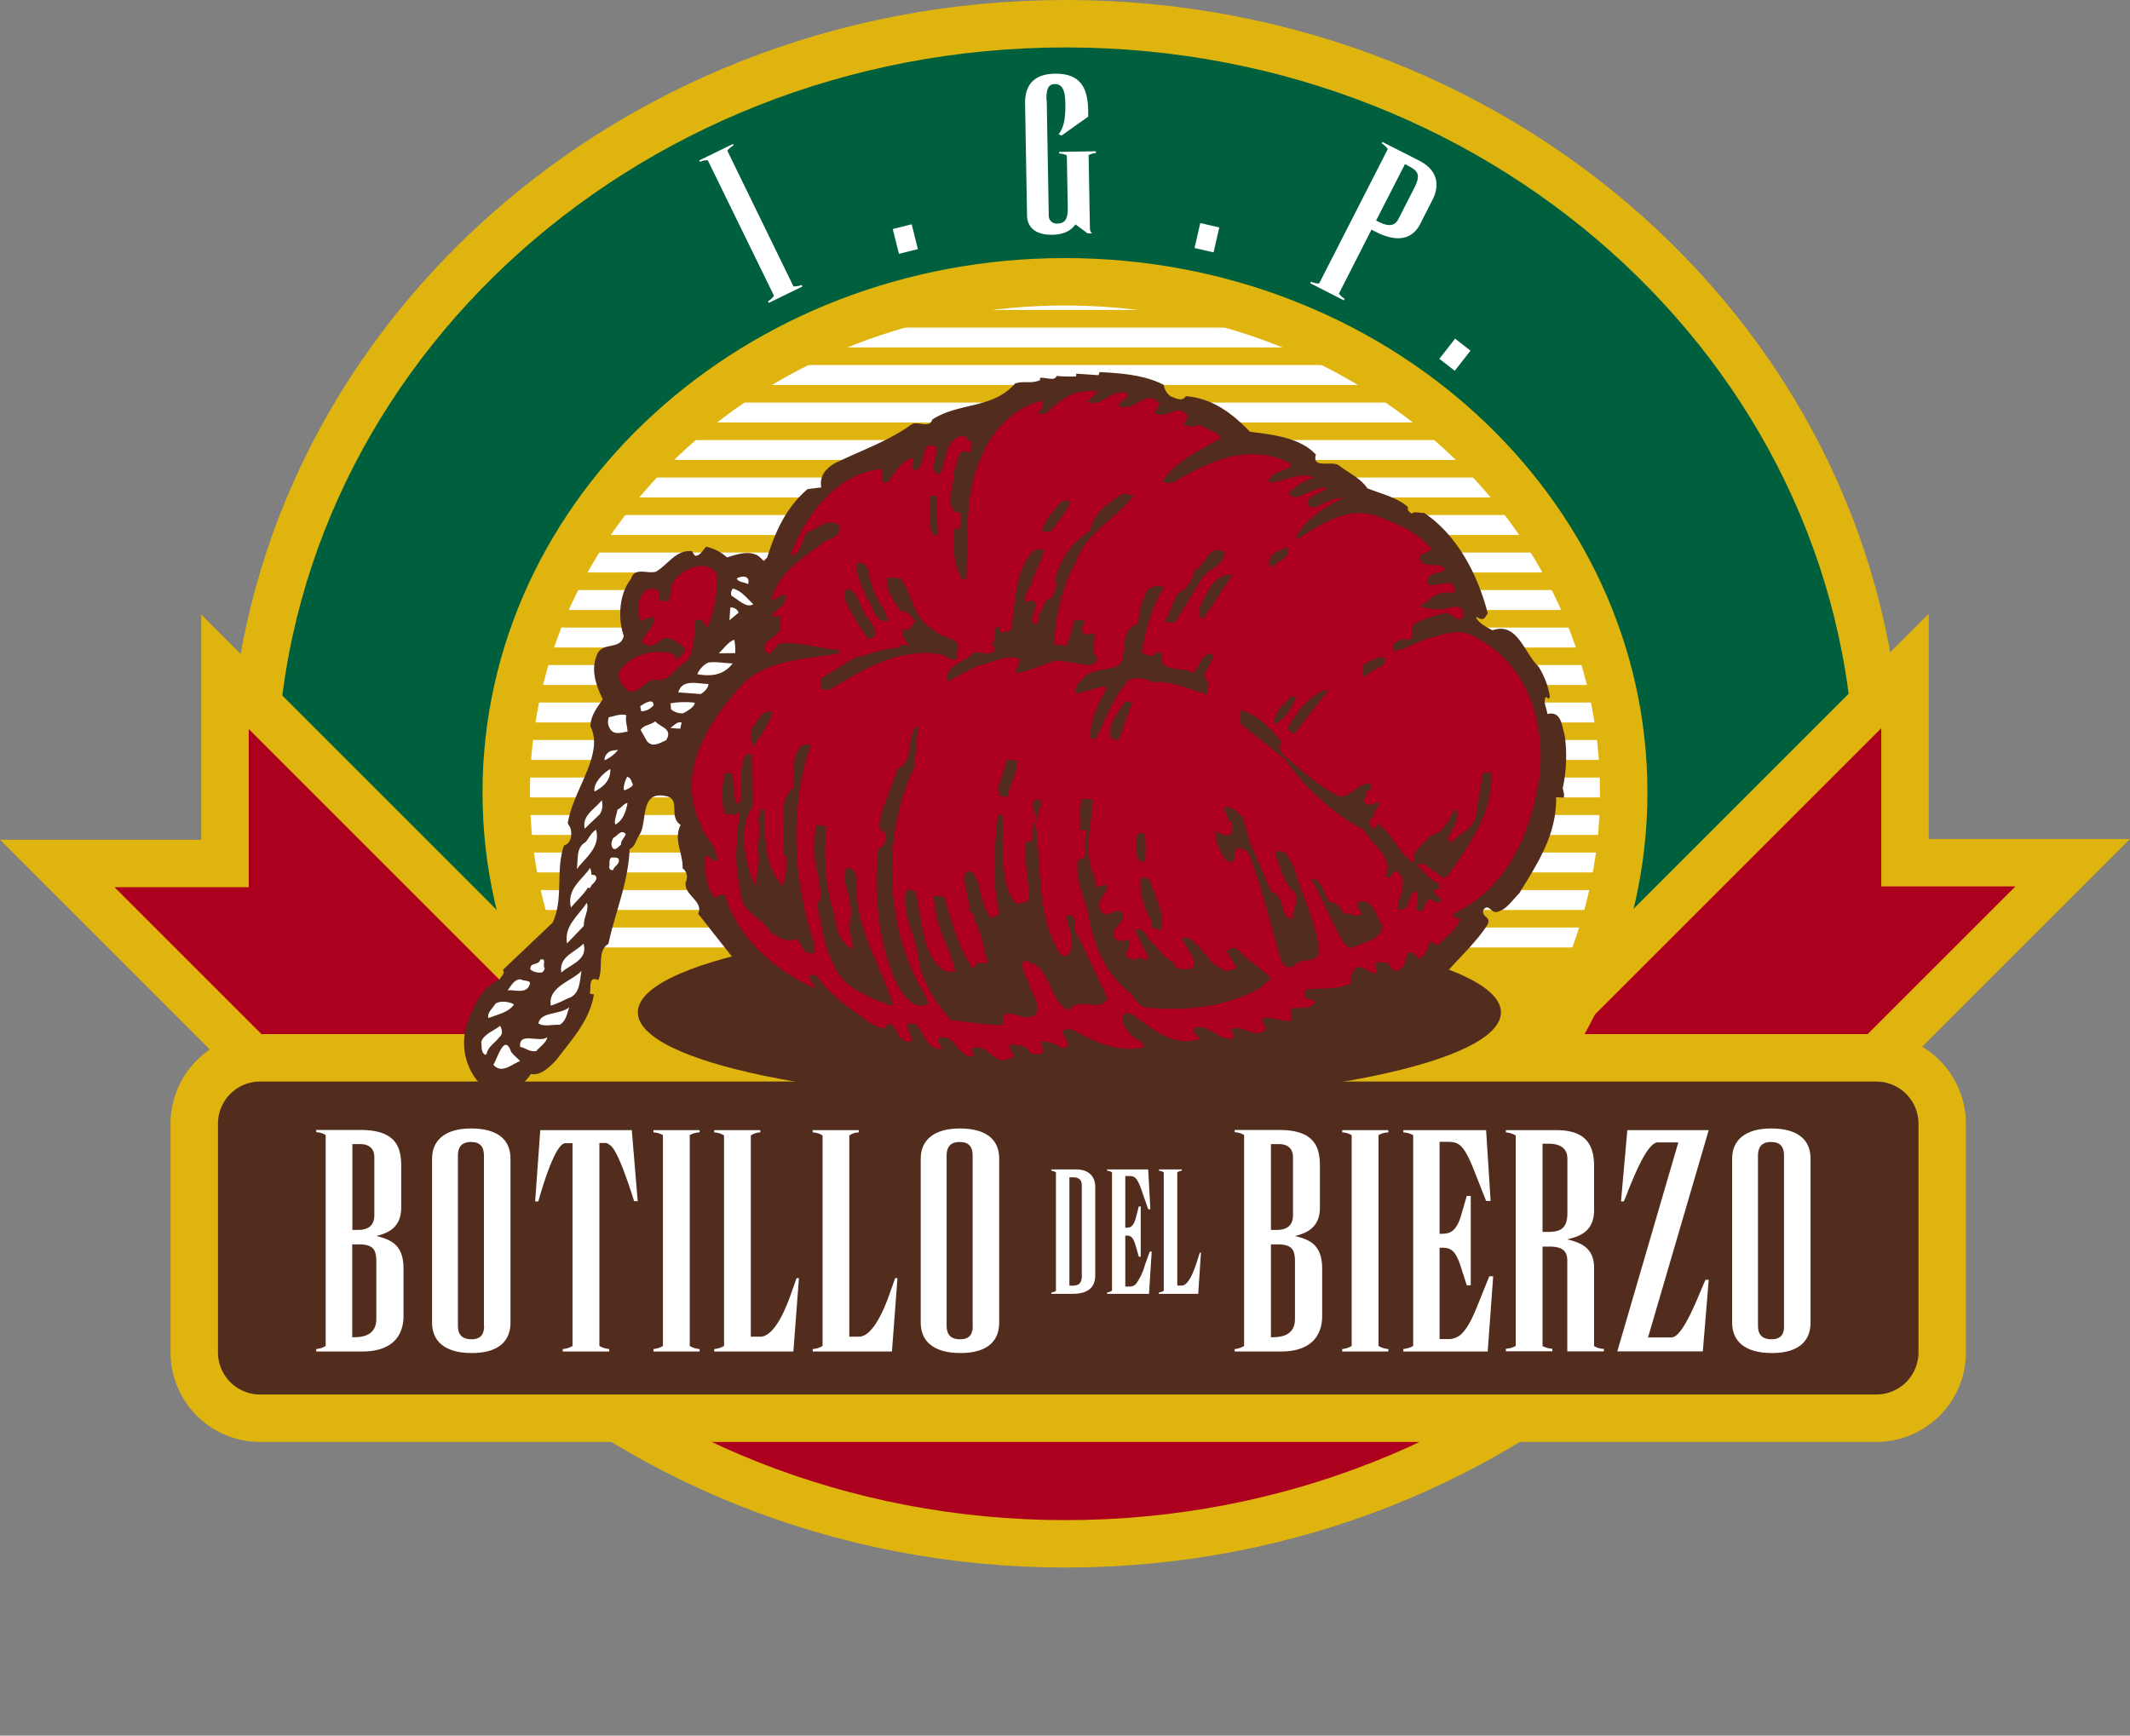
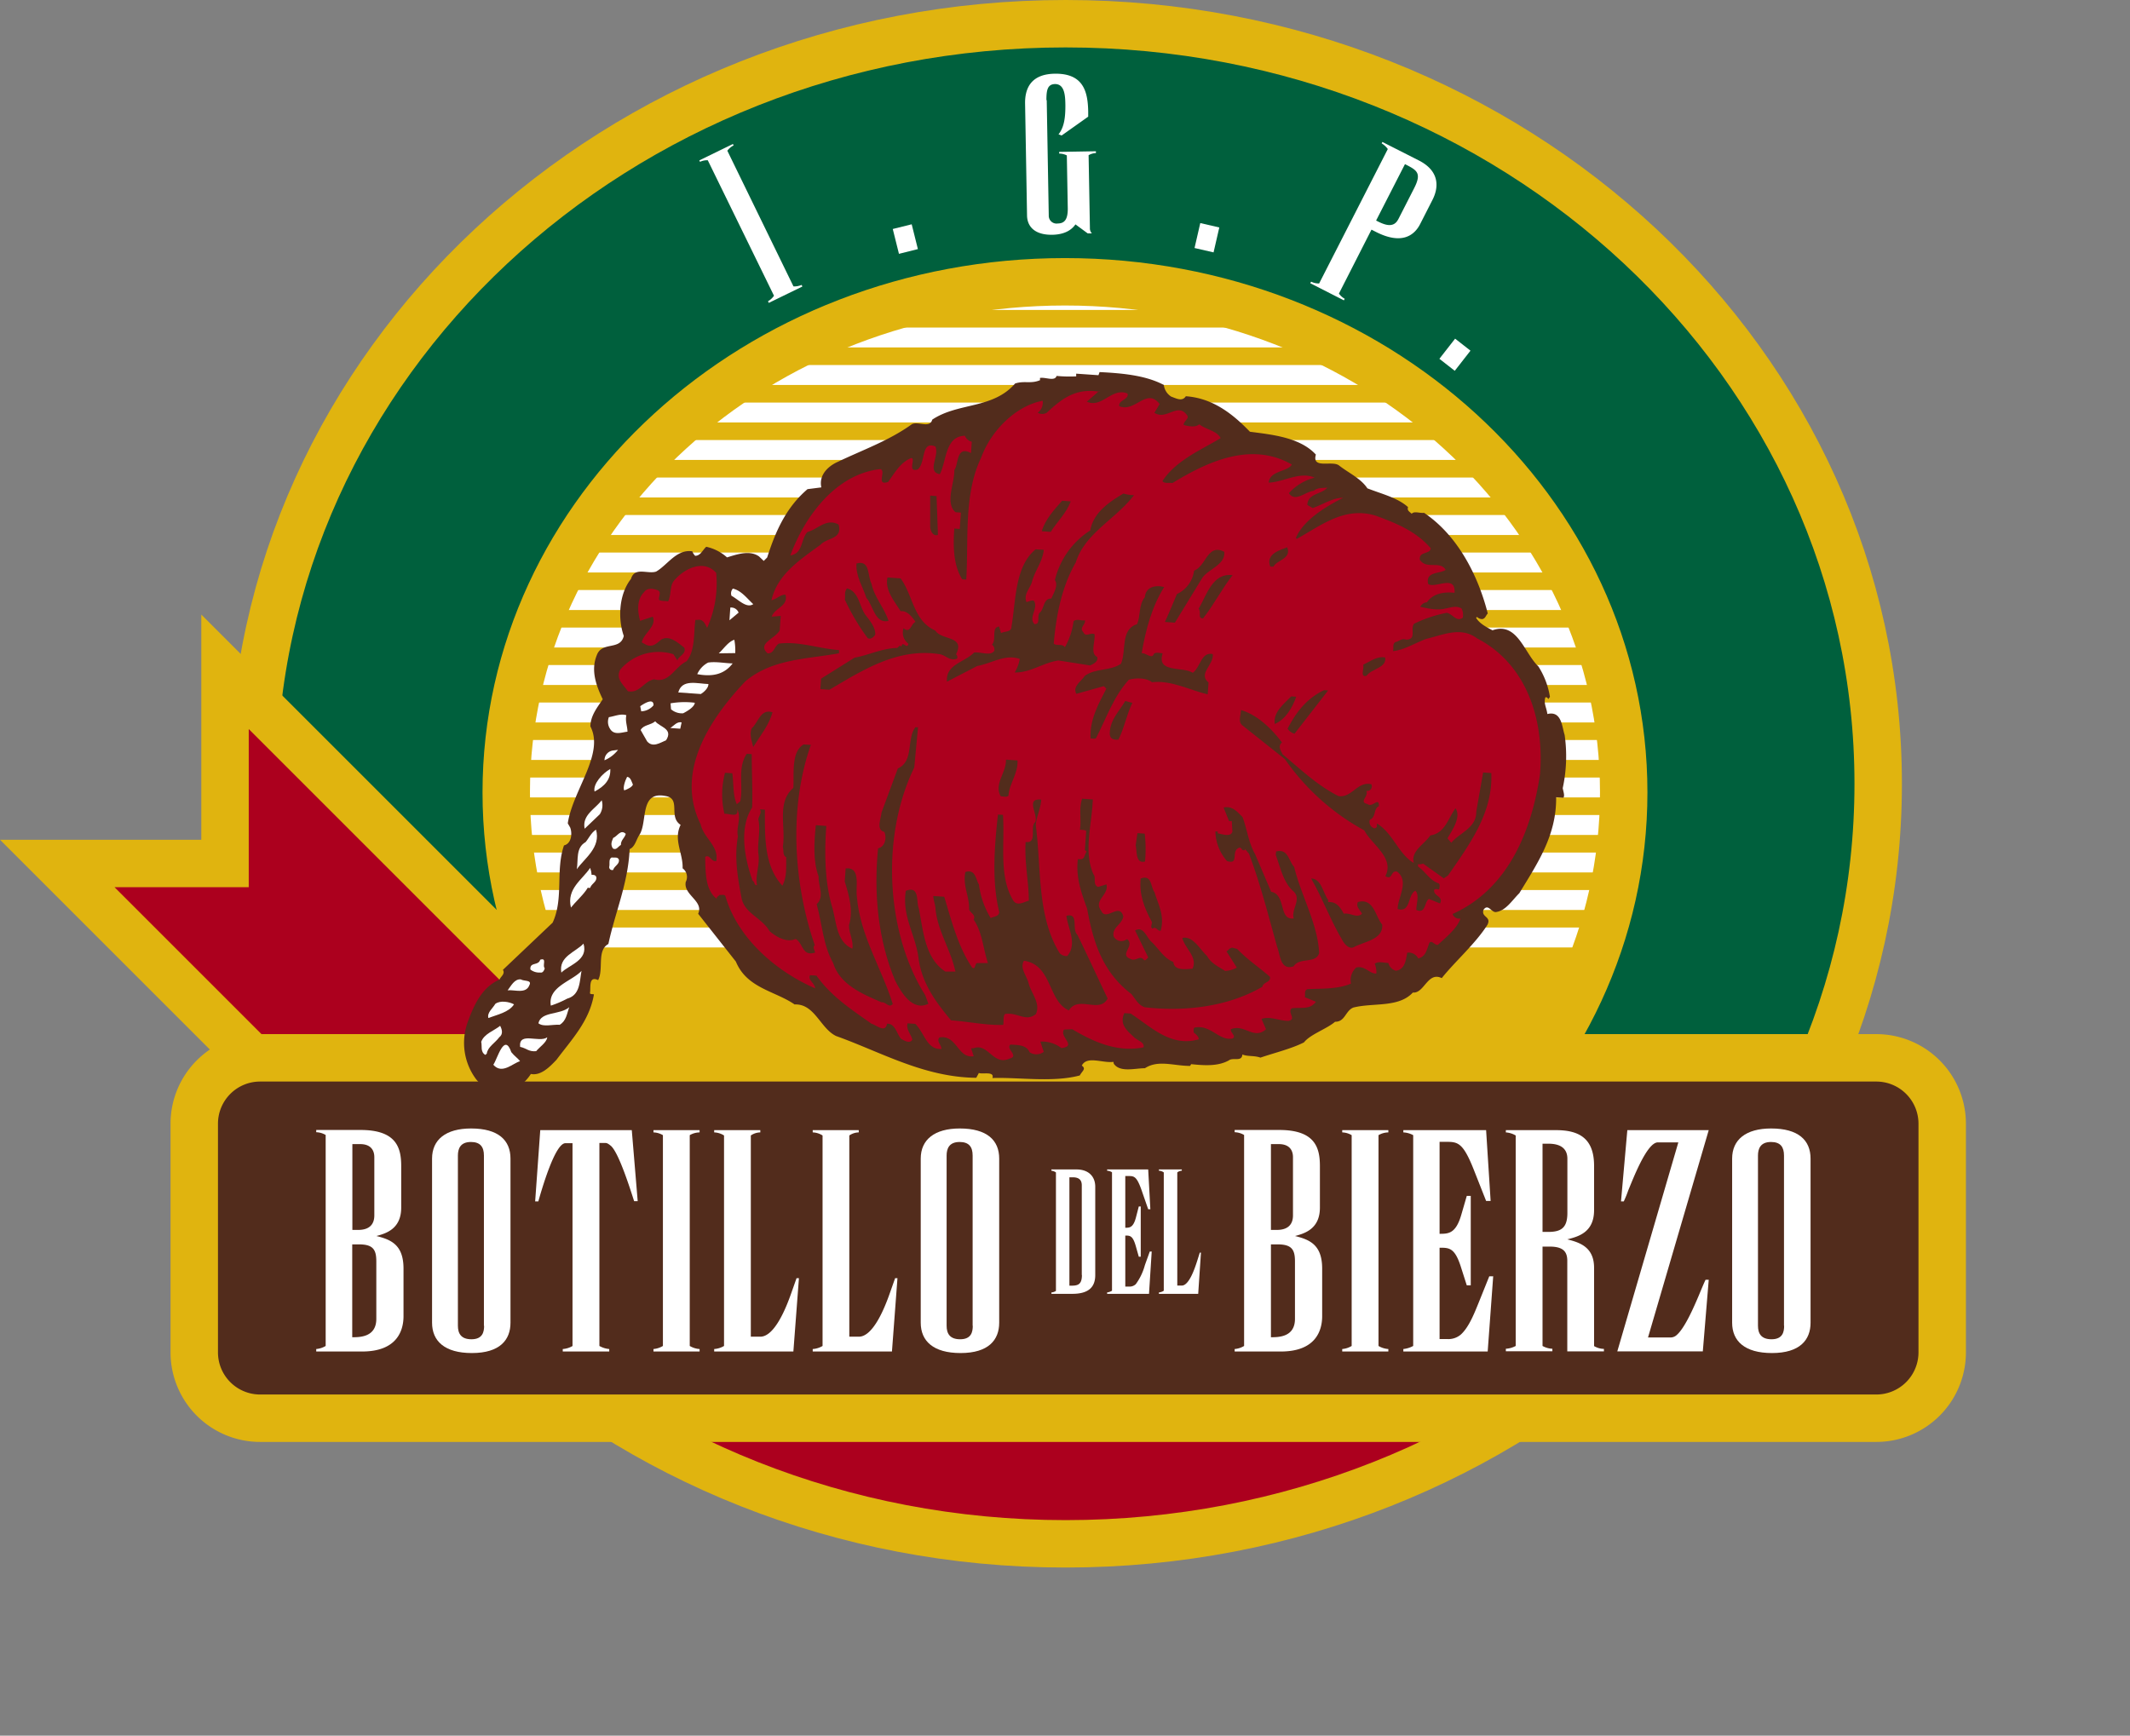
<svg xmlns="http://www.w3.org/2000/svg" viewBox="0 0 471.49 384.28">
  <rect x="0" y="0" width="471.49" height="384.28" fill="#808080" stroke="none" />
  <defs>
    <style>.cls-1,.cls-11,.cls-5,.cls-9{fill:none;}.cls-2{fill:#00603d;}.cls-3{clip-path:url(#clip-path);}.cls-4,.cls-6{fill:#ac001e;}.cls-11,.cls-12,.cls-5,.cls-6,.cls-9{stroke:#e0b40f;}.cls-11,.cls-12,.cls-5,.cls-6{stroke-miterlimit:3.86;}.cls-12,.cls-5,.cls-6{stroke-width:10.5px;}.cls-14,.cls-15,.cls-7{fill:#fff;}.cls-8{clip-path:url(#clip-path-2);}.cls-9{stroke-linecap:round;stroke-linejoin:round;stroke-width:3.89px;}.cls-10{fill:#e0b40f;}.cls-11{stroke-width:10.5px;}.cls-12,.cls-13{fill:#522c1c;}.cls-14{stroke:#fff;stroke-linecap:square;stroke-miterlimit:2;stroke-width:0;}.cls-15{fill-rule:evenodd;}</style>
    <clipPath id="clip-path">
      <path class="cls-1" d="M56,173.53C56,80.59,136.54,5.25,235.88,5.25S415.75,80.59,415.75,173.53,335.22,341.81,235.88,341.81,56,266.47,56,173.53Z" />
    </clipPath>
    <clipPath id="clip-path-2">
      <path class="cls-1" d="M112.06,175.45c0-62.44,55.37-113.06,123.68-113.06S359.42,113,359.42,175.45,304.05,288.51,235.74,288.51,112.06,237.89,112.06,175.45Z" />
    </clipPath>
  </defs>
  <g id="Capa_2" data-name="Capa 2">
    <g id="Capa_1-2" data-name="Capa 1">
      <path class="cls-2" d="M56,173.53C56,80.59,136.54,5.25,235.88,5.25S415.75,80.59,415.75,173.53,335.22,341.81,235.88,341.81,56,266.47,56,173.53Z" />
      <g class="cls-3">
        <polygon class="cls-4" points="129.79 282.73 352.06 282.73 352.06 384.28 129.79 384.28 129.79 282.73 129.79 282.73" />
      </g>
      <path class="cls-5" d="M56,173.53C56,80.59,136.54,5.25,235.88,5.25S415.75,80.59,415.75,173.53,335.22,341.81,235.88,341.81,56,266.47,56,173.53Z" />
      <polygon class="cls-6" points="64.28 242.78 12.68 191.18 49.81 191.18 49.81 148.74 143.3 242.23 64.28 242.78 64.28 242.78" />
-       <polygon class="cls-6" points="397.63 252.17 458.81 191 421.68 191 421.68 148.56 317.57 252.66 397.63 252.17 397.63 252.17" />
      <path class="cls-7" d="M112.06,175.45c0-62.44,55.37-113.06,123.68-113.06S359.42,113,359.42,175.45,304.05,288.51,235.74,288.51,112.06,237.89,112.06,175.45Z" />
      <g class="cls-8">
        <path class="cls-9" d="M17.62,70.57H465.36M17.62,78.87H465.36M17.62,87.18H465.36M17.62,95.48H465.36m-447.74,8.3H465.36m-447.74,8.3H465.36M17.62,120.39H465.36m-447.74,8.3H465.36M17.62,137H465.36m-447.74,8.3H465.36M17.62,153.6H465.36M17.62,161.9H465.36M17.62,170.2H465.36M17.62,178.5H465.36M17.62,186.81H465.36m-447.74,8.3H465.36m-447.74,8.3H465.36m-447.74,8.3H465.36" />
        <polygon class="cls-10" points="101.31 213.26 373.59 213.26 373.59 271.75 101.31 271.75 101.31 213.26 101.31 213.26" />
      </g>
      <path class="cls-11" d="M112.06,175.45c0-62.44,55.37-113.06,123.68-113.06S359.42,113,359.42,175.45,304.05,288.51,235.74,288.51,112.06,237.89,112.06,175.45Z" />
      <path class="cls-12" d="M43,248.79a14.58,14.58,0,0,1,14.58-14.58H415.33a14.59,14.59,0,0,1,14.59,14.58v50.58A14.59,14.59,0,0,1,415.33,314H57.62A14.58,14.58,0,0,1,43,299.37V248.79Z" />
-       <path class="cls-13" d="M141.19,224.14c0-11,42.77-19.84,95.53-19.84s95.52,8.88,95.52,19.84S289.47,244,236.72,244s-95.53-8.88-95.53-19.85Z" />
      <path class="cls-13" d="M257.61,85.17a3.58,3.58,0,0,0,1.64,2.64c1.08.38,2.44,1.18,3.24-.08,5.83.41,10.24,3.75,14.19,7.86,5.11.66,11.13,1.29,14.6,5.06-.94,3.27,3.55,1.26,5.09,2.38,2.1,1.66,4.85,2.87,6.31,5.09,3.14,1.23,6.72,2.09,9,4.16-.26.79.33,1,.81,1.47.55-.66,1.82-.07,2.74-.21,7.52,5.07,12,14,14.1,22.3-.43.38-.48,1.08-1.2,1.23a1.6,1.6,0,0,1-1.18-.48l-.21.18c.72,1.26,2.27,2.08,3.64,2.78,5.49-1.94,7,5,10.15,8a17.62,17.62,0,0,1,2.56,6.74l-.34.48c-.19-.21-.37-.53-.68-.35-.4,1.39.25,2.14.45,3.67,3.18-.79,3.23,2.85,3.82,4.61a33.19,33.19,0,0,1-.42,11.79c.14.82.49,1.65.15,2.13l-1.61-.11c.12,8.49-4.27,14.85-8.15,21.25-1.63,1.6-3,3.93-5.24,4.18-1,0-1.69-1.94-2.7-.49-.52,1.68,1.82,1.44.89,3.29-2.62,4.16-7.14,8.09-10.12,11.82-3.13-1.53-3.88,3.46-6.39,3.19-3.17,3.41-8.74,2.21-13.16,3.32-1.77.68-1.84,3.2-4.06,3.15-1.83,1.59-5.45,2.75-6.89,4.57-2.82,1.42-6.42,2.28-9.63,3.37-1.48-.51-2.81-.2-4-.69-.12,1.71-2.06.57-3,1.31-2.42,1.34-5.43,1.13-8.34.83l-.23.39c-3.64,0-7.07-1.41-10,.51-2.22,0-5.52,1-6.9-1l-.07-.41c-2.35.34-5.86-1.42-7,.82,1,.77.13,1.12-.45,2.19-6,1.6-13.36.38-19.34.57.52-1.58-2.27-.77-3-1.12l-.58,1.07c-11.61-.11-21.12-5.72-31-9.24-3.52-1.66-4.75-7.2-9.21-7-4.33-3-10.56-3.57-13-9.49l-8.35-10.59c1.31-2.83-3.35-4.17-2.74-7.06a2.36,2.36,0,0,0-.7-3c.13-3.32-2.09-6.3-.44-9.62-2.8-1.82.21-5.85-3.39-6.4-5.68-1.11-3.93,5.58-5.65,8.49-.78,1.06-1,2.76-2.25,3.28-.32,7.55-3.19,13.92-4.7,21-2.62,1.43-1,5.58-2.27,8-2.25-1.07-1.55,1.91-1.82,2.9.18.32.59.14.89.27-1,5.88-4.83,9.86-8.29,14.47-1.52,1.61-3.48,3.59-5.67,3.14a9.72,9.72,0,0,1-4.61,3.82c-2.92-.11-5.65-.2-7.59-2.76a13.48,13.48,0,0,1-1.74-12.65c1.37-3.74,3.16-7.65,7-9.3.26-.69,1.3-1.23.76-2.17l11-10.44c2.49-5.38.6-11.48,2.51-17.1,1.64-.39,1.89-2.6,1.38-3.95l-.54-.94c1.13-7.4,8.19-15.38,5-21.47.07-2.42,1.5-4.14,2.74-6-1.41-2.93-2.69-6.35-1.34-9.69,1.13-3.25,5.22-1,6-4.33-1.35-3.83-1.07-9.27,1.59-12.62.8-2.77,3.71-1,5.57-1.63,2.52-1.44,4.49-5,8-4.49a2.74,2.74,0,0,0,.64,1c1.21,0,1.71-1.39,2.46-2a10,10,0,0,1,4.59,2.35c2.17-.66,5-1.68,7.08-.22l1.05,1,.76-.76c1.8-5.63,4.1-11,8.93-15.13l3.06-.39c-.61-2.77,1.55-4.75,3.73-5.7C191,99.6,196.74,97.58,201.74,94c1.28-.92,4.07,1,4.62-1.09,5.73-3.84,13.4-2.3,18.34-8,2.07-.67,3.43.13,5.51-.73l0-.5c1.23-.22,3.28.83,3.67-.45a30.25,30.25,0,0,0,4.34.1l0-.6,4.93.34.25-.69c5,.25,10.15.71,14.14,2.81Z" />
      <path class="cls-4" d="M243.27,86.59l-2.69,2.34c3.33,1.54,5.58-3.25,9-1.8.41,1.34-2.13,1.47-1.81,2.81,3.53,1.45,6-4.23,8.92-.49l-1.15,1.94c2.7,1.8,5.23-2.56,7.33.71.25.73-.89,1.15-.85,2,1.09.28,2.59.59,3.45-.16,1.53,1.22,3.84,1.38,4.73,3.06-4.32,2.63-9.83,4.87-12.88,9.5.36.63,1.49.31,2.19.46,7.7-4.71,17.42-9.29,26.45-4.11-.93,1.65-4.84,1.28-5.13,4,3.24-.07,6.85-2.55,10.18-1.1a11.49,11.49,0,0,0-5.7,3.44c1.37,2.11,3.66-.35,5.49-.53.87-.74,2-.57,3-.7-1.21,1.53-4.32,1.21-4.41,3.84l1.17.68c2.27-.75,4.5-2.31,6.72-2.25-3.66,1.86-8.72,4.84-10.42,8.86l.19.22c5.25-2.87,10.51-7.25,17.43-5.15,4.43,1.63,8.86,3.35,12.22,7.22-.09,1.41-2.67.62-2.4,2.56,1.46,2.23,4.44.11,5.71,2.22-1.18.93-4.57.29-3.86,3.16,1.64,1,6.11-2.19,5.82,1.93-2.1-.25-4.75.07-6.1,2.1a1.78,1.78,0,0,0-1.49,1c1.5.31,3.68.87,5.53.39,1.23-.22,2.48-.74,3.63,0a3.37,3.37,0,0,1,.27,2c-1.4,1.11-2.27-.87-3.57-1.06a28.85,28.85,0,0,0-7.24,2.43c-.89,1.25.67,3.48-1.76,3.51-1-.37-1.54.4-2.36.54-.74.45-.3,1.39-.54,2,2.44-.23,4.87-1.78,7.36-2.71,3.7-.86,7.67-2.8,11.22-.13,11.12,5.73,15,18.22,13.95,30.27-1.87,12.29-6.92,25.17-19.33,30.77a1.51,1.51,0,0,0,1.75,1c-.76,2.17-3,4-5,5.82-.71.15-1.33-1.11-1.88-.44-.61,1.48-.72,3-2.47,3.47a2.37,2.37,0,0,0-2.43-1.28c-.32,1.59-.47,3.7-2.5,4a2.42,2.42,0,0,1-1.7-1.73c-1,0-2.19-.46-3,.19a4.75,4.75,0,0,1,.35,2.15c-1.52.09-2.5-1.8-4.45-1.33a3.77,3.77,0,0,0-1.16,3.56c-3,1.3-6.54,1.06-9.68,1.24-.74.35-.39,1.19-.53,1.78l2.45,1c-1.34,1.83-3.21,1.19-5.35,1.45-1.08.93,1.15,2.4-.7,2.78-1.92.06-4.06-1.1-6-.43l1,2.29c-2.7,2.44-4.76-1.24-7.78,0-.15.8,1.31,1.51.37,2.05-3,.6-4.83-3.17-8.42-2.41-.32.28-.15.7-.18,1.1.48.34,1.15.89,1.11,1.49-6.19,1.79-10.52-2.75-15.06-5.7l-1.4-.1c-1.08,2.35.35,3.67,2,5.19.74.86,2.54,1.19,2.25,2.38-5.84,1.21-11.22-1.29-15.78-4l-1.82.07c-1.12,1.64,3,3.65-.59,4.1a6.92,6.92,0,0,0-4.65-1.43l.75,2.27a2.74,2.74,0,0,1-3.13.09c-.7-1.67-2.62-1.6-4.23-1.71-1.17.93,2.05,2.56-.22,3.11-3.65,1.67-4.7-3.56-8-2.28l-.5,0,.58,1.76c-3.57.56-3.7-4.81-7.58-4.17-.77.86.49,1.65.42,2.56-3.24.17-3.69-3.49-5.77-5.56l-1.71-.12c-.39,1.29.74,2.38,1.06,3.61-.57,1-1.83.18-2.51-.18-1-1.18-1.28-3.42-3.1-3.34-.36,2.19-2.44.23-3.43,0-4.43-3.14-8.88-6-12.19-10.65l-1.41-.1c-.58,1.07,1.09,1.79,1.11,2.91-8.62-3.74-17.2-11.11-19.88-20.49-.28-.32-.79-.15-1.3-.19-.12.3-.73.35-.56.87-2.6-1.9-2.52-5.93-2.59-9.27,1-.74,1.33,1.2,2.47.88.54-3.4-2.78-5-3.48-8.12-5.84-11.83,2.37-23.68,9.89-31.64,5.91-5,13.58-4.91,20.74-6.22l0-.71c-4.42-.31-8.84-2-13.33-1.43-1,.64-1.07,2.24-2.48,2.15-2.37-2.19,1.54-3.13,2.68-5.07l.23-3.22-2,.16c.74-2,3.69-2.26,3.06-4.83-1-.17-2.09,1.06-3.11,1.19,1.3-5.66,6.17-8.86,10.86-12.27,1.42-1.61,4.93-1.17,4-4.47-2.73-1.5-4.63,1.09-6.89,1.64-1.52,1.61-.94,4.78-3.79,5.19,3.11-8.47,9.94-18,19.92-19.11,1.39.4-1.07,3.76,1.72,2.85,1.45-2,2.73-4.36,5.12-5.3,1.1.07-1,3.26,1.44,2.52,1.82-1.49.65-6.42,3.89-5.08,1,2-2,5.62,1,6.13,1.51-2.82,1.1-8.41,5.55-8.5a2.16,2.16,0,0,0,1.52,1.32l-.17,2.51c-3.32-1.75-2.7,2.44-3.7,3.78.1,2.84-2.12,7.23.26,9.31l1.2.09-.25,3.62-1.21-.09c-.27,3.82-.25,8,1.74,11.24l.91.06c.53-9-.6-18.93,3.3-27,2.13-5.92,7.67-11.49,13.61-12.59a2.81,2.81,0,0,1-1.09,2.65,2,2,0,0,0,2,0c3.68-3.48,6.75-5.48,11.74-4.63Z" />
      <path class="cls-13" d="M251,109.65c-4,5.28-10.89,8.43-12.86,14.86-3.1,5.34-4.35,11.72-4.89,18,.66.56,1.92-.06,2.47.78a15.22,15.22,0,0,0,1.91-5.72c.65-.66,1.72-.08,2.54-.23.13,1-1.32,1.63-.38,2.6.52,1.25,1.61,0,2.49.48.19,1.63-1,4.27.56,5,.43,1-.92,1.65-1.55,1.91l-7-1.1c-3.37.48-6.15,2.71-9.68,2.66a8.64,8.64,0,0,0,1.12-3c-3.25-1.14-6.23,1-9.4,1.56l-6.71,3.47c-.34-3.86,3.94-4.27,6-6.45,1.53-.19,3.67.87,4.47-.39a1.3,1.3,0,0,0-.51-1.35c1.09-1.14-.24-3.85,1.59-4l.41,1.44c.74-.45,2.33-.14,2.32-1.45,1-5.89.73-13.28,5.34-17.1l1.81.12c-.29,2.71-2,4.61-2.62,7.09-.41,1.49-1.91,2.7-1.22,4.46.51-.06.94-.44,1.64-.29,1.1,1.6-1.28,3.75.14,5.17,1.51.1.34-2,1.3-2.64.87-.95.72-3.08,2.43-3,.48-1.18,1.61-2.92.79-4.09a18,18,0,0,1,7.83-11c.68-3.89,4-6.18,7.34-8.17a8.22,8.22,0,0,0,2.3.36Z" />
      <path class="cls-13" d="M237,111c-.89,2.57-3.05,4.54-4.41,6.76l-2-.14c.78-2.57,2.65-4.66,4.51-6.75L237,111Z" />
      <path class="cls-13" d="M207.61,118.44c-1.14.33-1.56-.82-1.71-1.63v-7.08l1.41.1.31,8.61Z" />
      <path class="cls-13" d="M284.9,121.12c1.13,2.6-2.32,2.87-3,4.33l-.71,0c-1.11-2.8,2.18-3.68,3.74-4.28Z" />
      <path class="cls-13" d="M271,122.17c.29,3-3.81,3.87-5,6l-5.93,9.69-2.21-.16c.95-2.05,1.8-4.11,2.65-6.17a6.61,6.61,0,0,0,3.8-5.19c2.7-1,2.95-6.06,6.66-4.18Z" />
      <path class="cls-13" d="M272.85,127.35c-2.44,3.06-4.09,6.48-6.53,9.54-1.32.11-.3-1.43-1-2.09,1.72-2.91,3.09-8.06,7.5-7.45Z" />
      <path class="cls-13" d="M192.91,129.23c.6,3,2.86,5.35,3.77,8.24-3.08.7-3.39-3.47-4.9-5.09-.74-2.37-2.39-4.81-2.19-7.62,3.09-.9,2.42,2.89,3.32,4.47Z" />
      <path class="cls-13" d="M257.72,129.93c-2.73,4.35-4.1,9.41-5,14.7.92-.14,2.32,1.47,2.72.09.53-.37,1.32-.11,1.92-.07-1.42,4.45,4.45,2.84,6.67,4.31,1.7-1.2,1.85-4.72,4.43-4.14.24,2.44-3.33,4.31-.94,6.3l-.19,2.61c-3.87-.88-8.06-3.19-12.33-2.68-1.15-1-3.57-1-5.12-.56-3.5,3.9-4.93,8.44-7.26,12.93-.33.28-.82,0-1.22.11-.22-4.15,1.74-7.65,3.5-11.06l-.57-.55-6.08,1.7c-.89-1.68,1.1-2.75,1.9-4,2.44-1.75,5.62-1,8-2.68,1.22-2.94-.17-7.59,3.54-8.74.84-1.86.3-4.22,1.74-6,.15-2.21,2.31-2.77,4.3-2.22Z" />
      <path class="cls-13" d="M199.36,128.07c2.77,3.72,2.78,9.38,7.68,11.54,1.36,2.22,6.69,1.08,4.58,5.27a.79.79,0,0,1,.24.93c-1.67.69-2.57-.89-4.08-1-9.2-1.35-16.81,3.57-24.19,7.9l-2-.14.16-2.31,7.4-4.64c3.17-.58,6.11-2.09,9.44-2.16l.65-.56c.09.1.18.31.29.22.3-1.4,1.25.79,1.55-.6a3,3,0,0,1-1.07-3.41c1.53,1.22,1.58-.9,2.63-1.43-.73-1.16-1.95-2.56-3.27-2.35-1.46-2.33-3.52-4.69-2.92-7.48l2.92.21Z" />
      <path class="cls-4" d="M158.53,126.83a24.05,24.05,0,0,1-2,12.18c-.45-.84-.87-2-2.1-1.76l-.5,0c-.41,2.91,0,6.77-1.95,9.16-2.72,1.33-3.78,4.89-7.16,4-2.24.34-3.25,3.2-5.84,2.62-1.1-1.59-2.74-2.72-1.68-4.77a11.11,11.11,0,0,1,11.75-3.42l.91,1.38c.28-1.09,2-1.37,1.52-2.82-1.44-1.11-3.34-2.86-5.13-1.78-1,.85-1.84,1.69-3.22,1.19l-1.07-.58c.45-2.09,3.39-3.6,2.42-5.69l-2.79.92c-.56-2.06-.78-4.7.84-6.3.68-1.07,2-.88,3-.5s.2,1.42.35,2.14c.48.34,1.3.19,2,.34.81-1.46.25-3.62,1.55-4.84,2.19-2.47,6.38-4.5,9.09-1.48Z" />
-       <path class="cls-14" d="M165.69,128.54l-.06.8c-.88-.46-2.39-.47-2.53-1.29.83-.44,2.37-.74,2.59.49Z" />
      <path class="cls-13" d="M191.62,136.21c.92,1.18,2.23,2.78,2.12,4.29-.34.58-1,1.14-1.67.79a49.36,49.36,0,0,1-5.06-8.53c.17-1-.19-1.63.48-2.49,2.68.69,2.74,4.13,4.13,5.94Z" />
      <path class="cls-14" d="M166.74,133.76c-1.49,1-3.26-1-4.82-1.85a1.55,1.55,0,0,1,.31-1.59c1.89.43,3.18,2.24,4.51,3.44Z" />
      <path class="cls-14" d="M163.47,135.66l-2,1.67.19-2.81a1.74,1.74,0,0,1,1.84,1.14Z" />
      <path class="cls-13" d="M306.62,145.57c.35,2.35-3,2.42-4.12,4.05-1.54.4-.5-1.55-.73-2.47,1.56-.7,3-1.92,4.85-1.58Z" />
      <path class="cls-14" d="M162.55,141.65a13.16,13.16,0,0,1,.2,2.95l-3.64.05c1.08-1,2.1-2.59,3.44-3Z" />
      <path class="cls-13" d="M286.55,162.45a2.74,2.74,0,0,1-1.53-1.12c1.86-3.61,4.2-6.68,8.07-8.53l.9.07-7.44,9.58Z" />
      <path class="cls-13" d="M286.92,154.29c-.88,2.47-2.37,5-4.76,6-.32-2.65,1.91-4.31,3.66-6.11l1.1.08Z" />
      <path class="cls-14" d="M162.18,146.88c-1.89,2.49-4.55,3-7.84,2.38a5.33,5.33,0,0,1,2.4-2.56c1.74-.28,3.83.17,5.44.18Z" />
      <path class="cls-13" d="M250.67,155.59c-1.3,2.64-1.81,5.64-3.1,8.17-1.32.11-2-.34-1.91-1.55.1-2.92,2.15-4.79,3.42-7l1.59.41Z" />
      <path class="cls-13" d="M283.69,164.47c-.87.75-.13,1.81.22,2.54,4.11,3.42,7.7,6.9,12.39,9.25,3,.41,4.17-3.34,7.25-2.62a1,1,0,0,1-1.11,1.44c.62,1.25-1.79,2.5.3,2.95,1.05.88,2.54-1.75,2.49.47-1.25.52-.57,2.39-2,3a1.46,1.46,0,0,0,1,1.89c.3,0,.63-.26.55-.57l0-.5c3.59,2.17,4.78,6.8,8.18,8.75-.72-2.67,2.3-4.08,3.66-6.11,3.26-.47,3.9-3.76,5.57-6,1.28,1.91-.64,4.7-1.78,6.64l.84,1c1.77-2.2,5.58-3.24,5.53-6.88l1.52-8.69,1.81.13c.39,8.82-4.85,15.82-9.57,22.67l-.95.64L315,191.2a2,2,0,0,1-1.12.13l0,.5c1.74,1.23,2.61,3.11,4.59,3.75.38.33.14.92.11,1.33-.31.07-.79-.26-1.12.12-.2,1.4,2.13,1.36,1.3,3l-2.45-1c-1.06.63-.65,3.39-2.8,2.43,0-1.41.73-3.28-.21-4.26-1.78,1-.95,4.89-3.92,4.07,0-2.52,2.66-6.18-.13-8.29-1.49-.31-.94,2-2.59,1,2.1-4.09-3.14-7.09-4.65-10.12a51.16,51.16,0,0,1-17.58-15.78l-9.48-7.53c-.95-.87-.24-2.24-.27-3.35,3.67,1.06,6.88,4.22,9.1,7.2Z" />
      <path class="cls-14" d="M156.81,151.45c.05.82-.93,1.76-1.67,2.21l-5-.35c.82-3.07,4.27-1.92,6.69-1.86Z" />
      <path class="cls-14" d="M153.8,155.59c-.07.9-1.55,1.81-2.59,2.34a3.74,3.74,0,0,1-2.67-.89l-.11-1.32a18.45,18.45,0,0,1,5.37-.13Z" />
      <path class="cls-14" d="M144.66,156.16a3.71,3.71,0,0,1-2.72,1.33l-.22-1.13c.64-.46,3-2,2.94-.2Z" />
      <path class="cls-13" d="M171,157.7c-.69,2.68-2.68,5.17-4.27,7.68-.31-1.33-.92-2.79-.32-4.16,1.39-1.12,1.93-4.41,4.59-3.52Z" />
      <path class="cls-13" d="M202.39,169.9c-7.54,15.43-6.21,36.84,2.43,50.47l.68,1.87c-3.56,1.77-6.08-2.65-7.32-5.06-3.82-9-4.81-19.43-3.81-29.36,1.54-.3,2-2.39,1.37-3.64-1.89-.44-.7-3-.61-4.29l3.61-9.74c3.65-1.67,1.86-6.44,3.87-9.13l.6,0-.82,8.84Z" />
      <path class="cls-14" d="M138.9,162c-1.22.12-3,.9-3.89-.68a2.82,2.82,0,0,1-.23-2.54c1.33-.21,2.59-.83,3.87-.43-.29,1.29.23,2.44.25,3.65Z" />
      <path class="cls-14" d="M147.44,163.9c-1.39.58-2.94,1.68-4.19.25l-1.44-2.52c.62-1.17,2.23-1.06,3.23-1.93,1,1.28,4.06,1.63,2.4,4.2Z" />
      <path class="cls-14" d="M150.58,161.34l-2.21-.16c.74-.45,1.52-1.51,2.51-1.23l-.3,1.39Z" />
      <path class="cls-13" d="M179.51,164.86c-5,14.09-3.79,31,.84,44.4-.54.47,0,1.12.08,1.63-2.9,1-2.67-2.21-4.33-3-1.88.88-4.21-.4-5.74-1.72-1.71-2.95-5.29-3.8-6.17-7.1-.88-4.71-1.69-9.1-.85-13.89-.46-2,.9-4.18-.18-6,.47,2-1.78.89-2.8,1a18.49,18.49,0,0,1,.13-9.08l1.61.11c.34,2.25.07,4.75,1,6.84l.76-.65c.74-3.39-.7-7.33,1.44-10.51l1.1.08c0,3.94.23,8.3.09,11.82-3,4.64-1.61,11.4.08,16.17.58.34.32,1.13,1,1-.46-2.15.71-4.39.29-7-.22-2.64.55-5,0-7.57.15-.8.8-1.46.35-2.2l1.11.08c0,5.75-.26,12.4,3.87,16.83,1.06-2.14.79-4.08.85-6.3-.88-.47-.5-1.55-.76-2.28.72-4.39-1.42-9.89,2.33-13.07.21-3-.55-8,2.29-9.63l1.51.1Z" />
      <path class="cls-13" d="M225.23,168.36c.2,2.84-1.88,5.22-2,7.84-.54.37-1.12.13-1.73.09-1.52-2.74,1.27-5.17,1.18-8.1l2.51.17Z" />
      <path class="cls-14" d="M133.81,168.33a2.17,2.17,0,0,1,2-2.18l1-.13a7.53,7.53,0,0,1-3,2.31Z" />
      <path class="cls-13" d="M275.06,180.94c1,2.7,1.32,5.65,2.76,8.17l3.56,8.33c3.39.64,1.57,6.37,5,5.91-.66-2.07,2-4.4-.27-6.18-2.09-2-2.68-5.14-3.7-7.84l.06-.8c2.67-.72,2.78,2.11,4,3.41,1.57,6.48,5.19,12.49,5.54,19.08-.78,2.47-4.3.81-5.66,2.93-3,1-2.95-2.63-3.64-4.29-1.94-6.9-3.68-13.9-6.24-20.64l-.84-1c-.13.4-.51.17-.72.15.12-.19-.28-.32-.36-.53-2.36.44,0,3.94-2.94,3a10.18,10.18,0,0,1-2.57-6.54l.5,0,0,.4c1,.17,2.87.91,3.26-.37l-.14-2.34-.6,0-1.21-3c2.05-.47,3.25,1.23,4.2,2.11Z" />
      <path class="cls-13" d="M241.9,177c-.17,5.34-2.12,11.57.15,16.58.66.75-.25,2.2,1,2.8l1.86-.58c.64,2.37-3,3.53-1.12,5.88,1,2.4,4.08-2,4.86,1.25-.33,1.8-2.59,2.45-2.13,4.4a1.91,1.91,0,0,0,2.78.7l.21-.09c1.81,1.54-1.95,3.4.81,4.4,1.17.59,2-1,2.91.21.39.22.63-.36.95-.54l-2.92-6c1.79-1,2.44,1.29,3.47,2.37,1.62,1.42,2.87,3.83,5,4.59.17,2,2.72,1.61,4.24,1.51,1.2-2.64-1.71-4.46-2.25-6.82,2.36-.55,4,2.7,5.48,4,.8,1.57,2.56,2.4,4,3.31a6,6,0,0,0,2.58-.73l-2.28-3.59c.53-.37.66-.77,1.27-.83l1.09.28c2.26,2.38,4.87,4.08,7.25,6.17.21,1.32-1.49,1.1-1.67,2.2-7.58,4.42-17.16,5.57-26.08,4.54-1.47-.6-1.9-1.65-2.92-2.93-6.43-4.89-8.48-11.6-9.79-18.87-1.27-3.52-2.55-6.94-2.06-11,1.6.21,1.25-.52,1.94-1.68l-.38-.33.29-4.22c-.38-.33-1-.18-1.39-.3.37-2.4-.3-4.37.48-6.84l2.31.16Z" />
      <path class="cls-14" d="M131.61,175.25c-.39-1.64,1.7-4,3.48-5,.14,2.33-1.28,3.85-3.48,5Z" />
      <path class="cls-13" d="M230.48,177.11c-.15,2-1.08,3.77-1.2,5.58,1.25,9.58.21,20.11,5.29,28.35a2.08,2.08,0,0,0,1.67.62c2.31-2.67.13-6.15-.18-8.9,2.87-.71,1.1,3,2.43,4.21,2.3,4.7,4.49,9.5,6.69,14.1-1.75,3.42-6.51-.76-8.57,2.64-4.7-2.05-3.64-10.06-9.94-11-1,1.64.58,3.27,1,4.91.55,2.26,2.72,4.44,1.64,6.89-2.25,1.86-4.11-.49-6.87,0-.45.68-.21,1.6-.37,2.4-3.65.15-7.73-.74-11.54-1-3.36-4-6.5-8.23-7.22-13.84-.65-5.1-3.7-9.25-2.8-14.84,3.11-1.2,2.26,2.38,2.86,3.83,1,5,1.35,11.11,5.89,14.05l2.23,0c-1.07-4.93-3.84-8.76-4.4-13.74,0-1-.47-2-.5-3l2.42.17c1.64,5.37,3,10.92,6.17,15.68.77.56.56-.76,1.08-1l2.43,0c-1.09-3.21-1.24-6.86-3.17-9.62.58-1.07-.8-1.47-1-2.29.1-2.82-1.45-5.15-.83-8.24,2.27-.75,2.3,1.68,3,2.74a18.74,18.74,0,0,0,2.61,7.46c.63-.36,1.73-.29,1.9-1.29-1.65-6.68-1.13-14.12-.3-21.63l1.11.07c.46,6.4-1,13.57,2.3,19,.92,1.28,2.3.27,3.43,0,0-4.14-1-8.45-.71-13,2.7.39.85-3.37,2.13-4.39.72-1.67-2.26-5.31,1.26-5Z" />
      <path class="cls-14" d="M140.1,173.72c-.24.59-1.18,1-1.91,1.28-.36-.53.15-2.11.62-3,.8.06,1,1.09,1.29,1.71Z" />
      <path class="cls-13" d="M253.39,184.57a29.26,29.26,0,0,1,.07,6.17c-2.16.56-1.75-2.34-2.07-3.58l.39-2.7,1.61.11Z" />
      <path class="cls-14" d="M132.77,180.28l-3.35,3.2c-.6-3,2.22-4.29,3.77-6.3a3.76,3.76,0,0,1-.42,3.1Z" />
-       <path class="cls-14" d="M138.91,177.78c-.34,1.9-1,3.87-2.66,4.76-.48-.33.26-2.2.44-3.3.93-.34,1.3-1.32,2.22-1.46Z" />
      <path class="cls-13" d="M182.9,182.88c-.42,5.93-.34,12.09,1.19,17.56,1.09,3.3.86,8,4.58,9.61.33-1.7-.77-3.39-.74-5.2,1-3.27,0-6.67-.94-9.67l.2-2.91c3.46-.37,2.14,4.09,2.49,6.33.71,8.54,5.46,15.74,7.94,23.69-.88,1-1.48-.51-2.5-.38-4.12-1.8-9.23-3.87-10.71-8.72-2.24-4-2.42-8.66-3.63-13,1.83-1.69.29-4.12.43-6.13-1.28-3.42-1-7.64-.62-11.36l2.31.17Z" />
      <path class="cls-13" d="M294,199.33l0,.4c1.83-.17,2.74,1.21,3.45,2.57,1.44-.3,2.86,1.11,4.05,0-.45-.84-1.41-1.51-.93-2.59,3.6-1,3.9,3.4,5.4,5,.27,3.36-4.1,3.76-6.31,5-1.05.53-2.07-.75-2.43-1.38-2.71-4.54-4.4-9.3-7-13.83,2.32.06,2.6,3.21,3.8,4.81Z" />
      <path class="cls-14" d="M131.93,183.66c1.14,4-2.57,6.38-4.25,8.79.35-2.1-.27-4.77,1.94-6,.66-.76,1.26-2.13,2.31-2.76Z" />
      <path class="cls-14" d="M138.52,184.62c-.27,1-1.1,1.33-1.08,2.45-.63.36-1,1.24-1.77.78-.55-.84-.31-1.43.06-2.32,1-.43,1.65-2,2.79-.91Z" />
      <path class="cls-13" d="M255.52,197.45c.73,2.48,2.36,5.22,1.42,8.59-.73.25-1-1.09-1.79-.43-.69-.25,0-1.22-.2-1.53-1.7-3.15-2.8-6.06-2.46-9.57,2.49-.94,2.2,1.77,3,2.94Z" />
      <path class="cls-14" d="M137,190.37c.13,1-1,1.34-1.27,2.23a.65.65,0,0,1-.86-.76c.15-.7-.19-1.63.55-2,.49.13,1.32-.21,1.58.51Z" />
      <path class="cls-14" d="M126.38,200.94c-1-4.21,2.55-6.18,4.25-8.79,1.45,3.84-2.37,6.4-4.25,8.79Z" />
-       <path class="cls-14" d="M129.23,205l-3.71,3.88c-.74-3.89,2.56-6.18,4.37-9,.6,1.45-.74,3.28-.66,5.1Z" />
      <path class="cls-14" d="M129.16,208.92c1.15,3.71-3.26,4.72-4.9,6.42-.66-3.58,3.15-4.53,4.9-6.42Z" />
      <path class="cls-14" d="M120.59,214.38c-.13.39-.38,1.08-1,.94a3.13,3.13,0,0,1-2.18-.66c-.18-1.73,1.77-.78,2.17-2.17,1.55-.5.42,1.24,1,1.89Z" />
      <path class="cls-14" d="M125.58,221.09a22.51,22.51,0,0,1-3.65,1.56c-.72-4.19,4.72-5.42,6.8-7.7-.46,2.29-.27,5.33-3.15,6.14Z" />
      <path class="cls-14" d="M117.2,218.08c-.75,2.07-3.3,1-4.83,1.18.77-1,1.49-2.52,2.9-2.43.67.46,2.52.08,1.93,1.25Z" />
      <path class="cls-14" d="M113.77,222.39c-1.13,1.74-3.7,2.26-5.67,3-.32-1.23,1-2.15,1.53-3.12,1.07-.83,3.07-.49,4.14.09Z" />
      <path class="cls-14" d="M126,223c-.51,1.38-.62,3-2.1,3.89-1.6-.11-3.57.56-4.72-.33.59-2.69,4.77-1.79,6.82-3.56Z" />
      <path class="cls-14" d="M110.53,229.64c-1,1.34-2.57,2.14-2.78,3.64l-.32.28c-1.16-.69-.67-2-.91-2.89.63-1.78,2.8-2.43,4.19-3.55.45.84.68,1.87-.18,2.52Z" />
      <path class="cls-14" d="M118.7,232.73c-1.63.19-2.17-.66-3.57-.95-.36-3.46,4.2-.82,6-2.11-.08,1.11-1.77,2.2-2.44,3.06Z" />
      <path class="cls-14" d="M113.23,233c.55.74,1.42,1.31,1.89,1.95-1.66.49-4,3-5.92.79.9-1.25,2.43-7.3,4-2.74Z" />
      <path class="cls-14" d="M132,194.2c.14,1.07-1.06,1.42-1.34,2.35a.68.68,0,0,1-.9-.8c.16-.74-.19-1.72.58-2.09.52.14,1.39-.22,1.66.54Z" />
      <path class="cls-15" d="M89.32,280.88c0-5.24-2.71-6.41-6-7.22,2-.55,5.49-1.48,5.49-6.29v-9.19c0-4-1-8-9-8H70v.5a4.32,4.32,0,0,1,2.09.61V298a4.81,4.81,0,0,1-2.09.68v.55H80.16c7.67,0,9.16-4.56,9.16-7.83V280.88Zm-9.86-5.37c3.14,0,3.84,1.18,3.84,3.77V292c0,4.07-3.67,4.07-5.33,4.07V275.51Zm.26-22.2c2.36,0,3.14,1.36,3.14,2.9V269.1c0,1.66-.78,3.21-3.58,3.21H78v-19Z" />
      <path class="cls-15" d="M113,256.52c0-4.08-2.7-6.67-8.72-6.67-5.59,0-8.64,2.47-8.64,6.67v36.33c0,4.07,2.79,6.72,8.81,6.72,6.2,0,8.55-2.9,8.55-6.72V256.52Zm-5.84,37c0,1.29-.27,3-2.8,3-2.27,0-3-1.24-3-3V255.84c0-1.48.52-3,2.88-3,2.09,0,2.88,1.11,2.88,3v37.69Z" />
      <path class="cls-7" d="M126.75,298a4.88,4.88,0,0,1-2.18.68v.55h10.29v-.55a5.29,5.29,0,0,1-2.18-.68V253.06H134c.26,0,.52.06,1.13.56,1.75,1.29,4.37,9.62,5.24,12.33h.79l-1.31-15.73H119.59L118.46,266h.7c.69-2.4,3.66-12.89,6-12.89h1.57V298Z" />
      <path class="cls-7" d="M152.68,251.33a4.41,4.41,0,0,1,2.18-.61v-.5H144.65v.5a4.32,4.32,0,0,1,2.09.61V298a4.81,4.81,0,0,1-2.09.68v.55h10.21v-.55a4.83,4.83,0,0,1-2.18-.68V251.33Z" />
      <path class="cls-7" d="M168.3,250.22H158.09v.5a4.28,4.28,0,0,1,2.18.68V298a4.88,4.88,0,0,1-2.18.68v.55h17.53L176.85,283h-.53l-1.22,3.45c-1,2.84-3.58,9.5-6.8,9.5h-2.1V251.4a3.75,3.75,0,0,1,2.1-.68v-.5Z" />
      <path class="cls-7" d="M190.11,250.22H179.9v.5a4.25,4.25,0,0,1,2.18.68V298a4.8,4.8,0,0,1-2.18.68v.55h17.54L198.66,283h-.52l-1.22,3.45c-1,2.84-3.58,9.5-6.81,9.5H188V251.4a3.72,3.72,0,0,1,2.09-.68v-.5Z" />
      <path class="cls-15" d="M221.18,256.52c0-4.08-2.71-6.67-8.73-6.67-5.58,0-8.64,2.47-8.64,6.67v36.33c0,4.07,2.79,6.72,8.82,6.72,6.19,0,8.55-2.9,8.55-6.72V256.52Zm-5.85,37c0,1.29-.26,3-2.79,3-2.27,0-3-1.24-3-3V255.84c0-1.48.52-3,2.88-3,2.09,0,2.88,1.11,2.88,3v37.69Z" />
      <path class="cls-15" d="M292.67,280.88c0-5.24-2.71-6.41-6-7.22,2-.55,5.5-1.48,5.5-6.29v-9.19c0-4-1-8-9-8H273.3v.5a4.32,4.32,0,0,1,2.09.61V298a4.76,4.76,0,0,1-2.09.68v.55h10.21c7.68,0,9.16-4.56,9.16-7.83V280.88Zm-9.86-5.37c3.14,0,3.84,1.18,3.84,3.77V292c0,4.07-3.67,4.07-5.32,4.07V275.51Zm.26-22.2c2.36,0,3.14,1.36,3.14,2.9V269.1c0,1.66-.78,3.21-3.58,3.21h-1.3v-19Z" />
      <path class="cls-7" d="M305.14,251.33a4.41,4.41,0,0,1,2.18-.61v-.5H297.11v.5a4.29,4.29,0,0,1,2.09.61V298a4.76,4.76,0,0,1-2.09.68v.55h10.21v-.55a4.83,4.83,0,0,1-2.18-.68V251.33Z" />
      <path class="cls-7" d="M318.66,252.81h1.66c2.53,0,3.67.37,6.11,6.67l2.53,6.41h1l-1-15.67H310.64v.5a5,5,0,0,1,2.18.61V298a5.77,5.77,0,0,1-2.18.68v.55h18.67l1.22-16.65h-.87L327.48,288c-1.05,2.59-2.27,5.8-4.11,7.47a4.21,4.21,0,0,1-3.05,1h-1.66V276.25c2.18,0,3.41,0,4.8,4.51l1.22,3.82h.88v-19.8h-.88l-1.22,4.2c-1.22,4.19-2.88,4.19-4.8,4.19V252.81Z" />
      <path class="cls-15" d="M335.51,298a5.13,5.13,0,0,1-2.18.62v.55h10.3v-.55a4.82,4.82,0,0,1-2.18-.62V276H343c2.88,0,3.93,1,3.93,3.14V299.2h8.11v-.55a4.4,4.4,0,0,1-2.18-.62V280.7c0-4.63-3.23-5.62-5.93-6.3,2.44-.61,5.93-1.54,5.93-6.47v-9.81c0-5.86-3.06-7.9-8.38-7.9H333.33v.5a4.91,4.91,0,0,1,2.18.68V298Zm5.94-44.78h1.31c2.88,0,4.19,1.23,4.19,3.33v12c0,3.15-1.23,4.2-4.19,4.2h-1.31V253.25Z" />
      <path class="cls-7" d="M360.22,250.22,358.82,266h.61a24.19,24.19,0,0,0,1-2.46c1-2.35,4.1-10.61,6.54-10.61h4.54L358,299.2h18.93l1.31-15.85h-.7c-.26.49-1.05,2.4-1.57,3.64-1,2.34-3,7-4.8,8.57a2,2,0,0,1-1.48.56h-4.89l13.44-45.9Z" />
      <path class="cls-15" d="M400.78,256.52c0-4.08-2.7-6.67-8.73-6.67-5.58,0-8.63,2.47-8.63,6.67v36.33c0,4.07,2.79,6.72,8.81,6.72,6.19,0,8.55-2.9,8.55-6.72V256.52Zm-5.85,37c0,1.29-.26,3-2.79,3-2.27,0-3-1.24-3-3V255.84c0-1.48.53-3,2.88-3,2.1,0,2.88,1.11,2.88,3v37.69Z" />
      <path class="cls-15" d="M232.74,258.92v.28a2.22,2.22,0,0,1,1,.38v26.23a2,2,0,0,1-1,.34v.31h4.63c3.6,0,5.07-1.49,5.07-4.16V262.74c0-2.22-1.43-3.82-4.16-3.82Zm6.75,23.35c0,2.39-1.12,2.39-2.77,2.39v-24h.74c1.38,0,2,.59,2,1.77v19.88Z" />
      <path class="cls-7" d="M249.09,260.38h.82c1.26,0,1.82.21,3,3.75l1.25,3.6h.48l-.48-8.81h-9.09v.28a2.23,2.23,0,0,1,1.08.35v26.22a2.61,2.61,0,0,1-1.08.38v.31h9.27l.6-9.36h-.43l-1.08,3a12.65,12.65,0,0,1-2,4.2,1.94,1.94,0,0,1-1.52.55h-.82V273.56c1.08,0,1.69,0,2.38,2.53l.61,2.15h.43V267.11h-.43l-.61,2.36c-.6,2.36-1.43,2.36-2.38,2.36V260.38Z" />
      <path class="cls-7" d="M261.6,258.92h-5.07v.28a2,2,0,0,1,1.08.38v26.19a2.23,2.23,0,0,1-1.08.38v.31h8.7l.61-9.12h-.26l-.61,1.94c-.52,1.6-1.77,5.35-3.37,5.35h-1V259.58a1.71,1.71,0,0,1,1-.38v-.28Z" />
      <path class="cls-7" d="M161,33.37a3.94,3.94,0,0,1,1.39-1.17l-.15-.32-7.44,3.63.15.32a3.78,3.78,0,0,1,1.72-.35l14.66,30A4.15,4.15,0,0,1,170,66.7l.18.36,7.44-3.63-.18-.35a4.1,4.1,0,0,1-1.8.33L161,33.37Z" />
      <polygon class="cls-7" points="197.62 50.7 198.99 56.2 203.18 55.15 201.81 49.66 197.62 50.7 197.62 50.7" />
      <path class="cls-7" d="M231.63,22.18c0-2.21.23-3.54,1.92-3.57,2.2,0,2.25,2.79,2.28,4.73,0,2.44-.2,4.78-1.52,6.4L235,30l5.88-4.17,0-1.15c-.08-4.42-1.07-8.47-7.44-8.36-5.52.1-6.59,3.61-6.53,6.66l.43,24.63c0,2.6,1.77,4.43,5.59,4.37,3.4-.06,4.65-1.63,5.13-2.3l2.72,2,.92,0a1.61,1.61,0,0,1-.44-1.19l-.29-16.13a3.62,3.62,0,0,1,1.62-.47v-.4l-8.14.14V34a3.77,3.77,0,0,1,1.7.41l.21,11.81c0,2.47-.79,3.24-2.21,3.26a1.73,1.73,0,0,1-2-1.78l-.45-25.55Z" />
      <polygon class="cls-7" points="265.69 49.39 264.42 54.91 268.63 55.88 269.9 50.36 265.69 49.39 265.69 49.39" />
      <path class="cls-15" d="M303.58,50.84l1,.51c5.68,2.89,8.49.8,9.79-1.76l2.73-5.36c1.21-2.36,1.89-6.18-3-8.69L306,31.43l-.16.31A4.71,4.71,0,0,1,307.2,33L292,62.76a3.87,3.87,0,0,1-1.78-.4l-.18.35,7.44,3.79.18-.35A4,4,0,0,1,296.38,65l7.2-14.14Zm5.93-2.29c-1.12,2.21-3.39,1.05-4.9.28L311,36.34c2.65,1.35,3.78,1.93,2,5.39l-3.48,6.82Z" />
      <polygon class="cls-7" points="322.1 74.98 318.62 79.44 322.02 82.1 325.5 77.64 322.1 74.98 322.1 74.98" />
    </g>
  </g>
</svg>